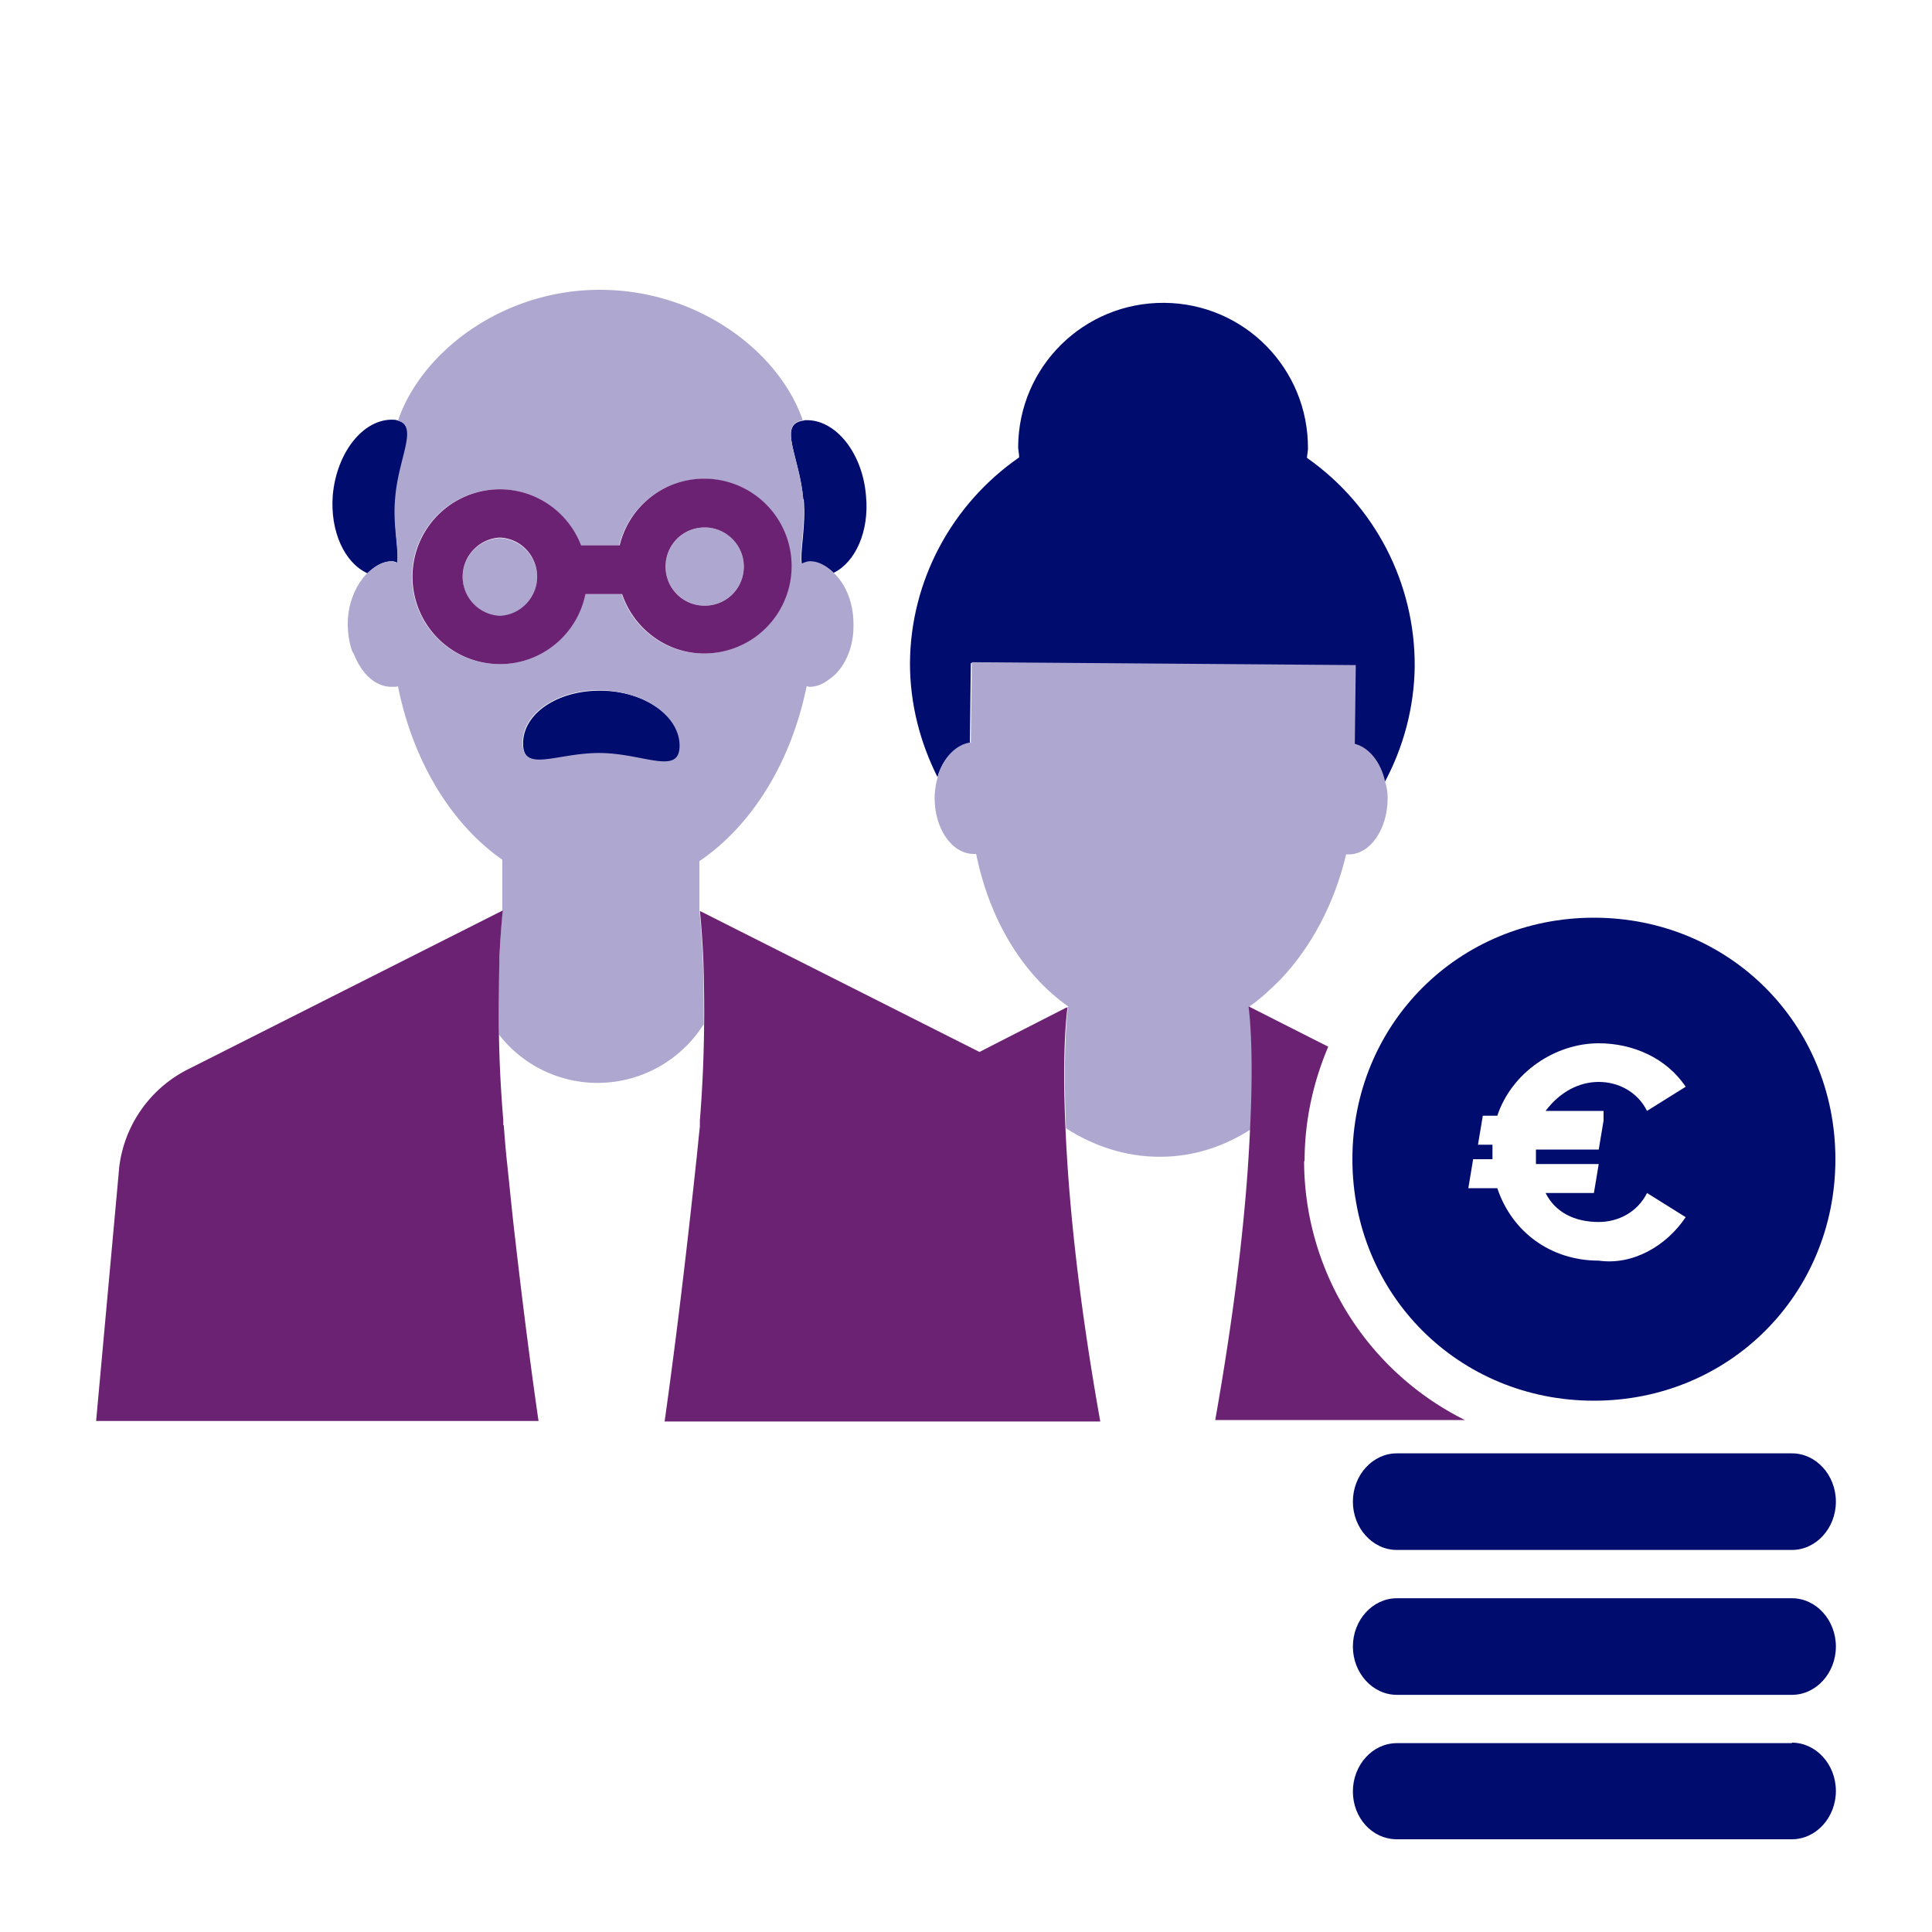
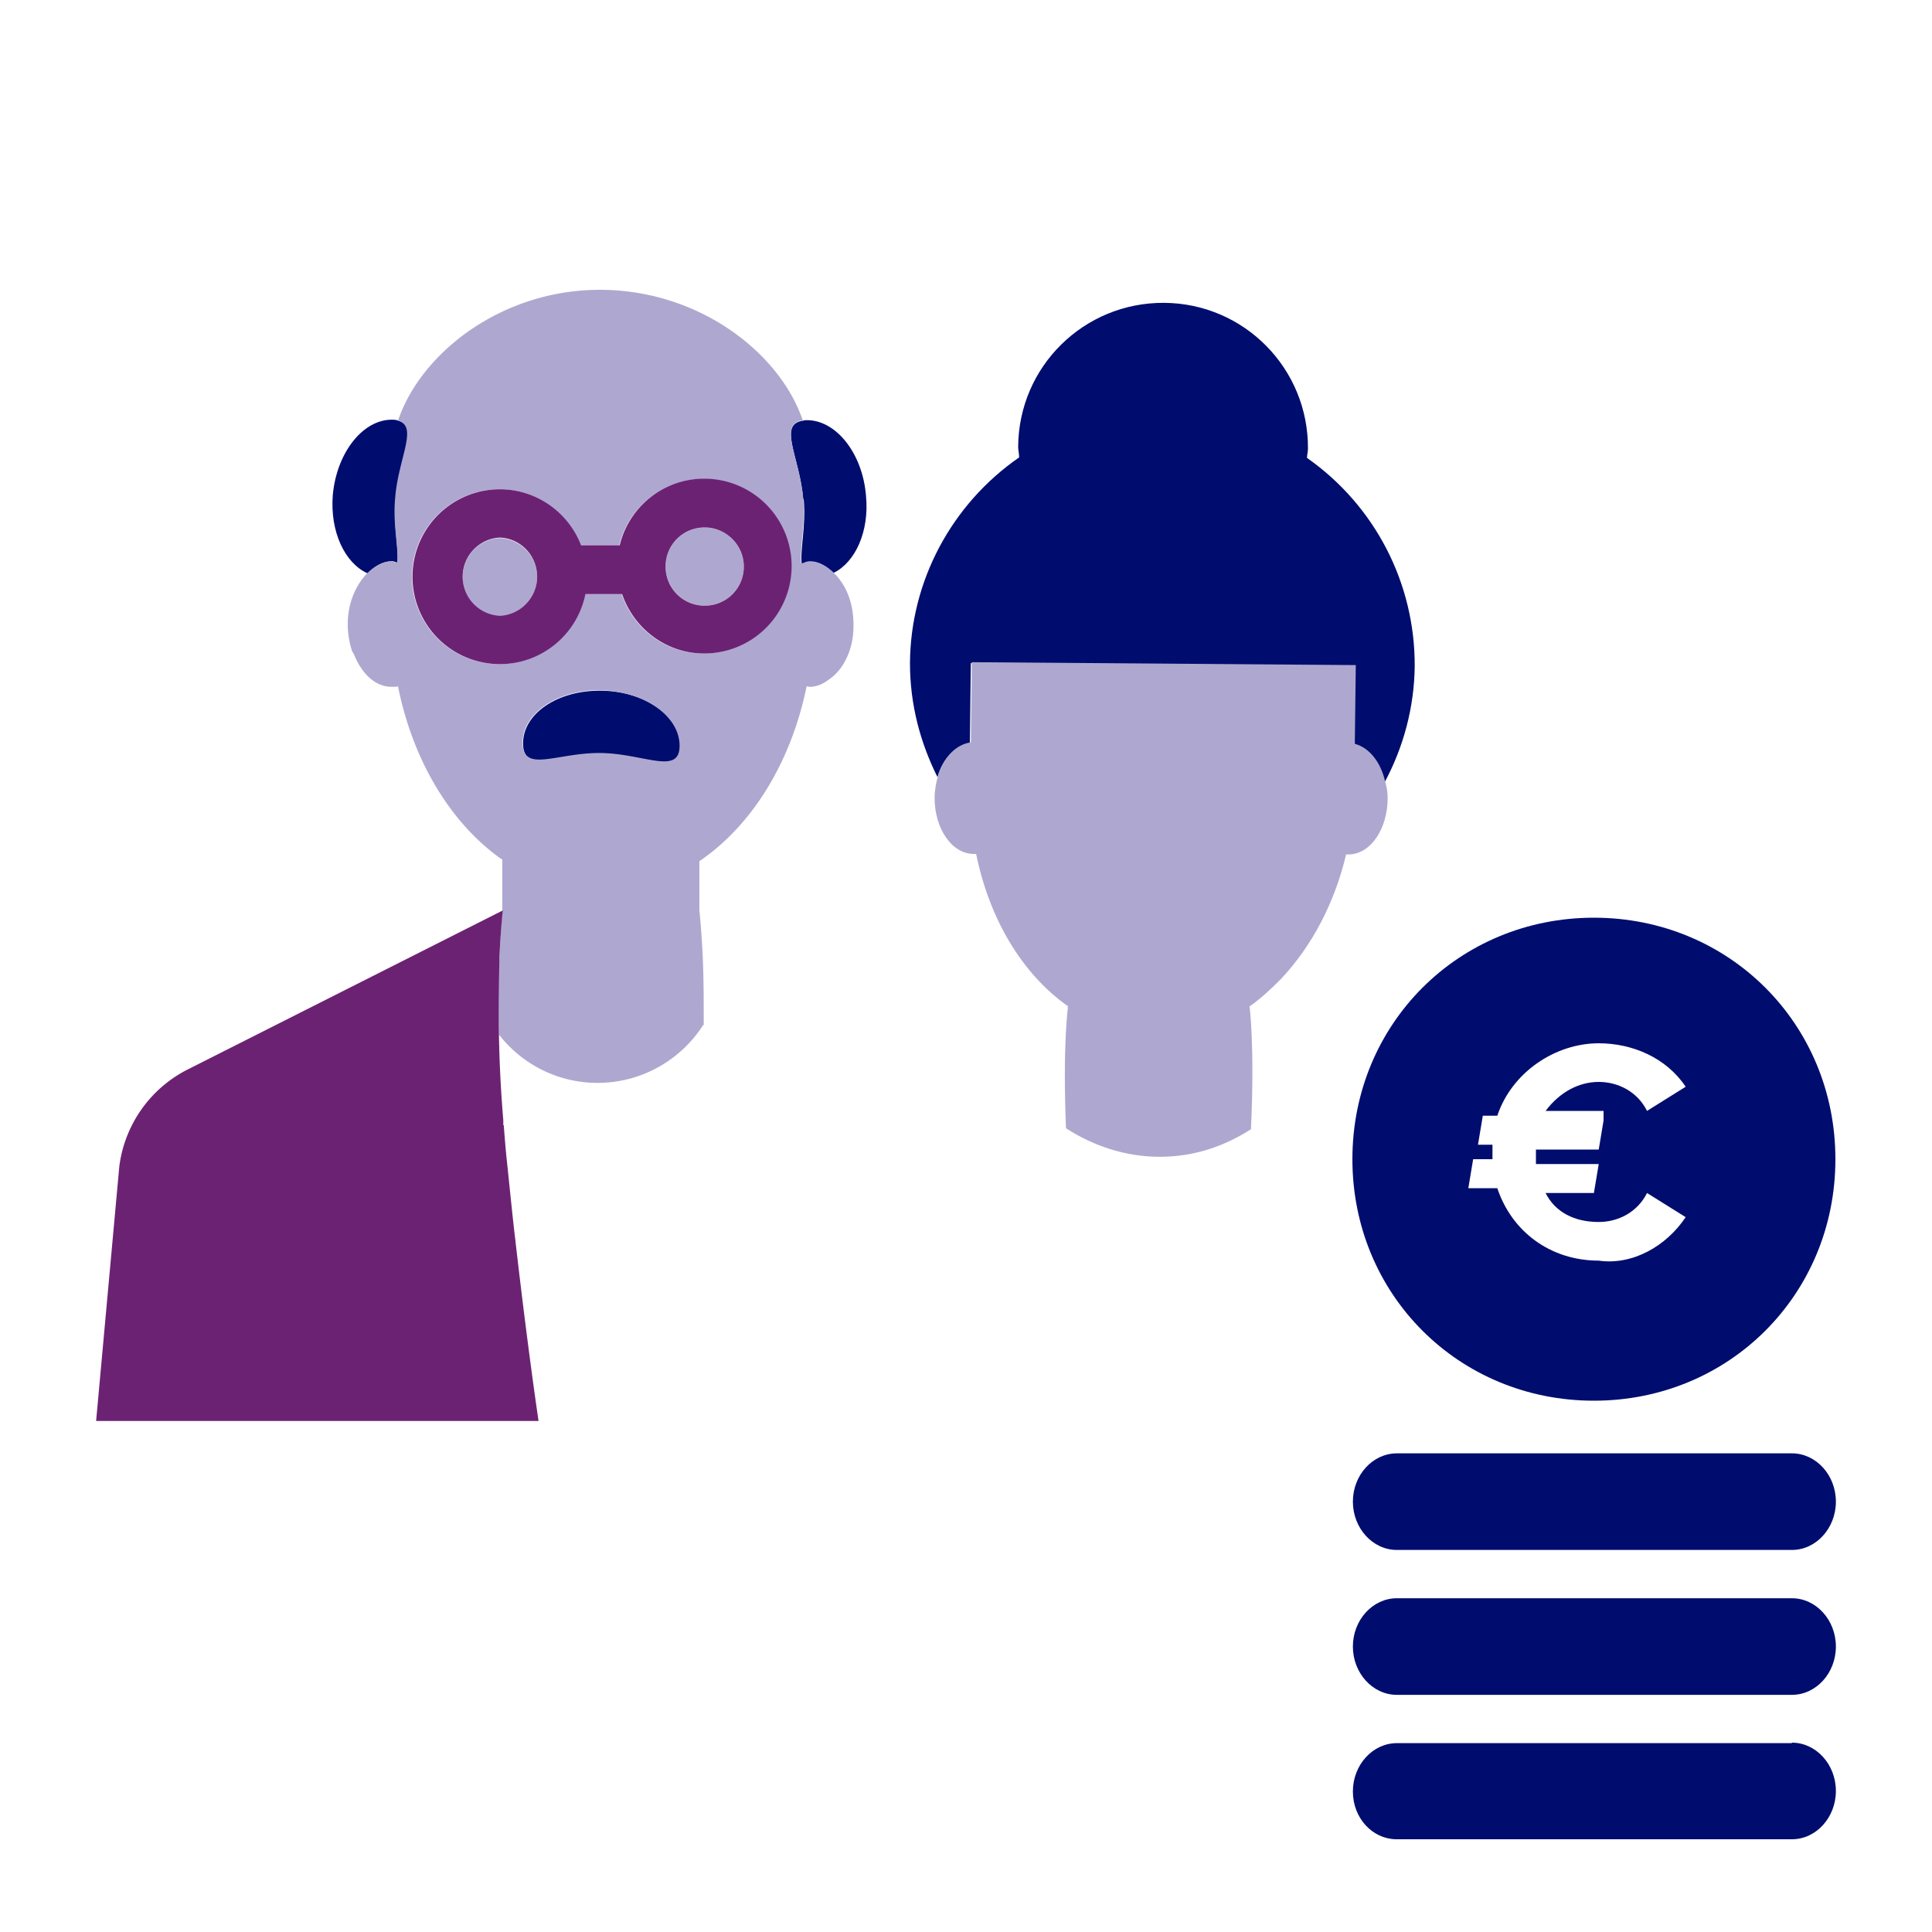
<svg xmlns="http://www.w3.org/2000/svg" data-name="Calque 1" viewBox="0 0 40 40" focusable="false" aria-hidden="true">
  <path d="M0 0h40v40H0z" fill="none" />
  <path d="M37.1 36.09h-8.18c-.5 0-.91.45-.91 1s.4.98.89.99h8.2c.5 0 .91-.45.91-1s-.41-1-.91-1Zm0-3h-8.18c-.5 0-.91.45-.91 1s.41 1 .91 1h8.18c.5 0 .91-.45.91-1s-.41-1-.91-1m0-3h-8.18c-.5 0-.91.45-.91 1s.41 1 .91 1h8.18c.5 0 .91-.45.91-1s-.41-1-.91-1" fill="#000d6e" />
  <circle cx="14.59" cy="11.73" r=".81" fill="#aea8d0" />
  <path d="M10.35 11.14c-.45.02-.79.4-.77.85.02.41.35.75.77.77.45-.02.79-.4.77-.85a.81.81 0 0 0-.77-.77" fill="#aea8d0" />
  <path d="M8.23 11.65c.03-.29-.09-.77-.04-1.32.07-.83.5-1.5.06-1.62-.03-.01-.06-.02-.1-.02-.62-.03-1.18.67-1.26 1.56-.06.76.25 1.41.72 1.62.15-.15.32-.25.51-.25.04 0 .07.02.11.03m4.21 2.65c-.9-.01-1.62.48-1.61 1.1 0 .62.72.19 1.62.2.9.02 1.64.47 1.64-.15s-.74-1.14-1.64-1.15Zm4.2-3.96c.05.56-.08 1.05-.04 1.34.06-.02.12-.05.18-.05.18 0 .34.1.48.23.45-.22.74-.86.67-1.59-.07-.9-.64-1.6-1.26-1.57-.02 0-.03.01-.05.01-.52.08-.06.76.01 1.63Z" fill="#000d6e" />
  <path d="M10.33 21.42c.49.63 1.24 1 2.04 1 .92 0 1.73-.48 2.19-1.2h.01c0-.47 0-.93-.02-1.4-.03-.62-.07-.97-.07-.97v-1.02c1.09-.74 1.9-2.05 2.22-3.62h.02s.03.01.04.01c.15 0 .28-.06.4-.15.3-.2.51-.62.51-1.1v-.05c0-.46-.17-.84-.42-1.07-.14-.13-.3-.23-.48-.23-.07 0-.12.03-.18.05-.04-.29.09-.78.04-1.34-.07-.86-.53-1.55-.01-1.63-.48-1.4-2.14-2.69-4.18-2.7h-.02c-2.04 0-3.71 1.31-4.18 2.71.43.12 0 .78-.06 1.62-.05.54.08 1.03.04 1.32-.04 0-.07-.03-.11-.03-.19 0-.36.11-.51.25-.23.24-.4.61-.4 1.05 0 .19.03.37.08.53.01.04.03.06.05.1.16.4.44.67.78.67h.03c.03 0 .07 0 .1-.01.31 1.55 1.1 2.85 2.16 3.59v1.06s-.03.35-.06.97c-.02.41-.02.96-.01 1.6Zm2.11-5.83c-.9-.01-1.61.42-1.62-.2s.72-1.11 1.61-1.1c.9.02 1.64.53 1.64 1.15s-.74.16-1.64.15Zm-2.1-1.84a1.81 1.81 0 1 1 0-3.62c.77 0 1.42.48 1.68 1.16h.8a1.806 1.806 0 0 1 3.56.43c0 1-.81 1.81-1.81 1.81-.8 0-1.46-.52-1.7-1.23h-.76a1.81 1.81 0 0 1-1.77 1.45" fill="#aea8d0" />
  <path d="M12.12 12.3h.76c.24.71.91 1.23 1.7 1.23a1.81 1.81 0 1 0 0-3.62c-.85 0-1.56.59-1.75 1.38h-.8c-.27-.7-.94-1.16-1.68-1.16a1.81 1.81 0 1 0 0 3.62c.86 0 1.6-.61 1.77-1.45m2.47-1.38c.44 0 .81.36.81.81s-.36.81-.81.81-.81-.36-.81-.81.36-.81.81-.81m-4.24 1.83a.81.81 0 0 1-.77-.85c.02-.41.35-.75.77-.77.45.02.79.4.77.85-.02.41-.35.75-.77.77m.07 10.54v-.1q-.075-.885-.09-1.77c-.01-.53 0-1.06.01-1.6.03-.62.07-.97.07-.97l-.1.05-6.42 3.24a2.62 2.62 0 0 0-1.42 2.01l-.48 5.27h9.16s-.22-1.47-.48-3.74c-.06-.5-.11-1.02-.17-1.59-.03-.27-.05-.53-.07-.79Z" fill="#6c2273" />
  <path d="m20.08 15.39.02-1.66 7.95.06-.02 1.63c.3.08.54.38.63.79.4-.74.62-1.57.63-2.41.01-1.72-.82-3.33-2.23-4.32 0-.06.02-.13.02-.19.01-1.66-1.32-3.01-2.98-3.02s-3.01 1.32-3.02 2.98c0 .07.02.14.02.22-1.4.97-2.25 2.56-2.26 4.26 0 .85.21 1.64.57 2.36.11-.39.37-.65.68-.69Z" fill="#000d6e" />
  <path d="M22.07 23.36c.56.36 1.22.59 1.94.59s1.34-.22 1.89-.57c.08-1.75-.03-2.55-.03-2.55h.01c.23-.16.44-.36.64-.56.64-.68 1.11-1.57 1.35-2.58h.05c.45 0 .81-.52.81-1.17 0-.12-.02-.23-.05-.33-.09-.41-.33-.71-.63-.79l.02-1.63-7.95-.06-.02 1.66c-.3.04-.56.3-.68.69-.04.15-.07.3-.07.46 0 .64.36 1.16.81 1.16h.05c.27 1.33.94 2.48 1.91 3.16l-.03.02h.02s-.11.78-.04 2.49Z" fill="#aea8d0" />
-   <path d="M22.1 20.86h-.02l-1.49.76-.31.16-5.79-2.92s.04.35.07.97c.04 1.12.02 2.25-.07 3.37v.13c-.03.25-.05.5-.08.76-.19 1.78-.4 3.56-.65 5.34h9.02c-.48-2.69-.66-4.68-.72-6.06-.08-1.71.04-2.5.04-2.5Zm4.91 3.18c0-.84.18-1.64.49-2.37l-.14-.07-1.5-.76h-.01s.12.8.03 2.55c-.06 1.38-.25 3.36-.72 6.01h5.17A6 6 0 0 1 27 24.04Z" fill="#6c2273" />
  <path d="M33 19c-2.8 0-5 2.2-5 5s2.2 5 5 5 5-2.2 5-5-2.2-5-5-5m.2 4.2-.1.6h-1.3v.3h1.3l-.1.6h-1c.2.4.6.6 1.1.6.4 0 .8-.2 1-.6l.8.5c-.4.6-1.1 1-1.8.9-1 0-1.8-.6-2.1-1.5h-.6l.1-.6h.4v-.3h-.3l.1-.6h.3c.3-.9 1.2-1.5 2.1-1.5.7 0 1.4.3 1.8.9l-.8.5c-.2-.4-.6-.6-1-.6s-.8.2-1.1.6h1.2z" fill="#000d6e" />
</svg>